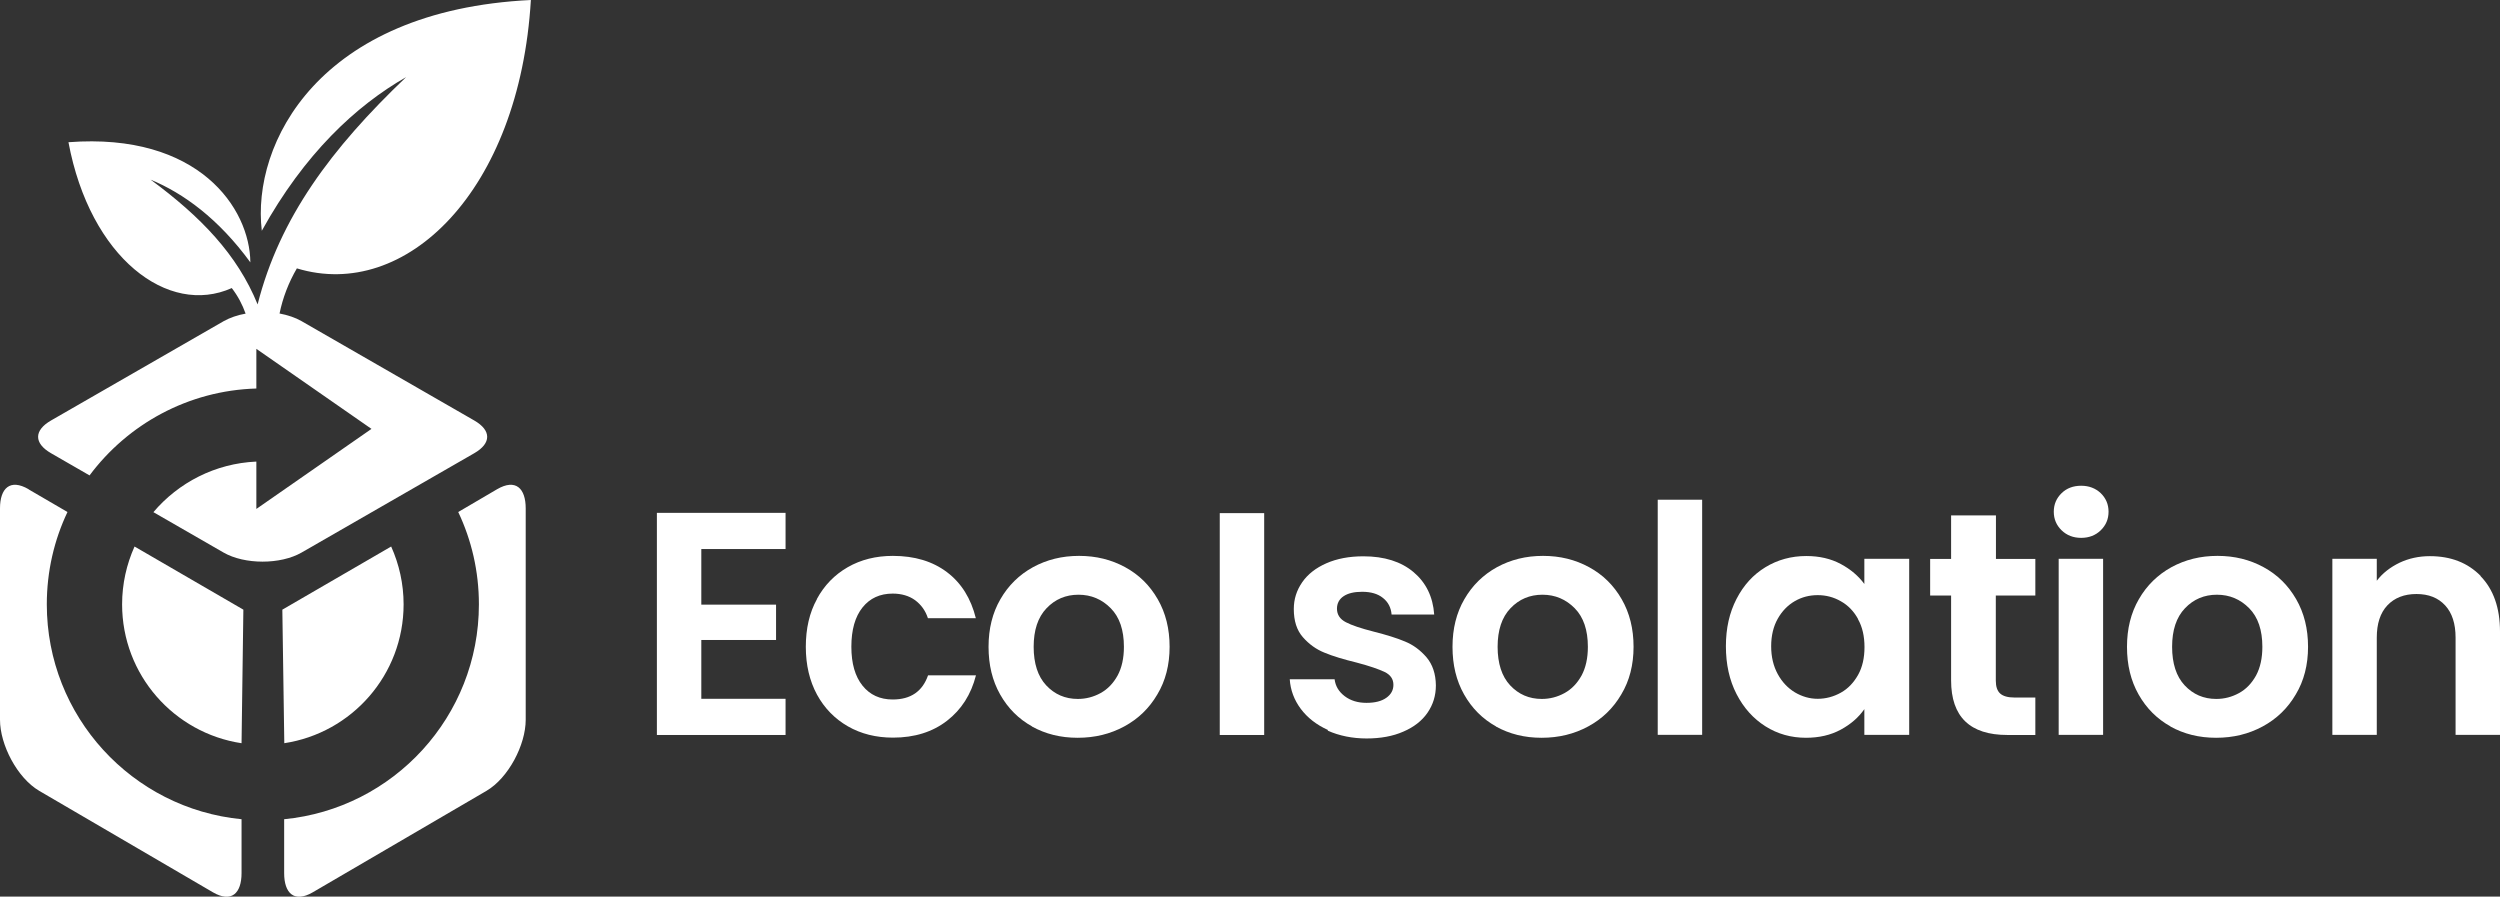
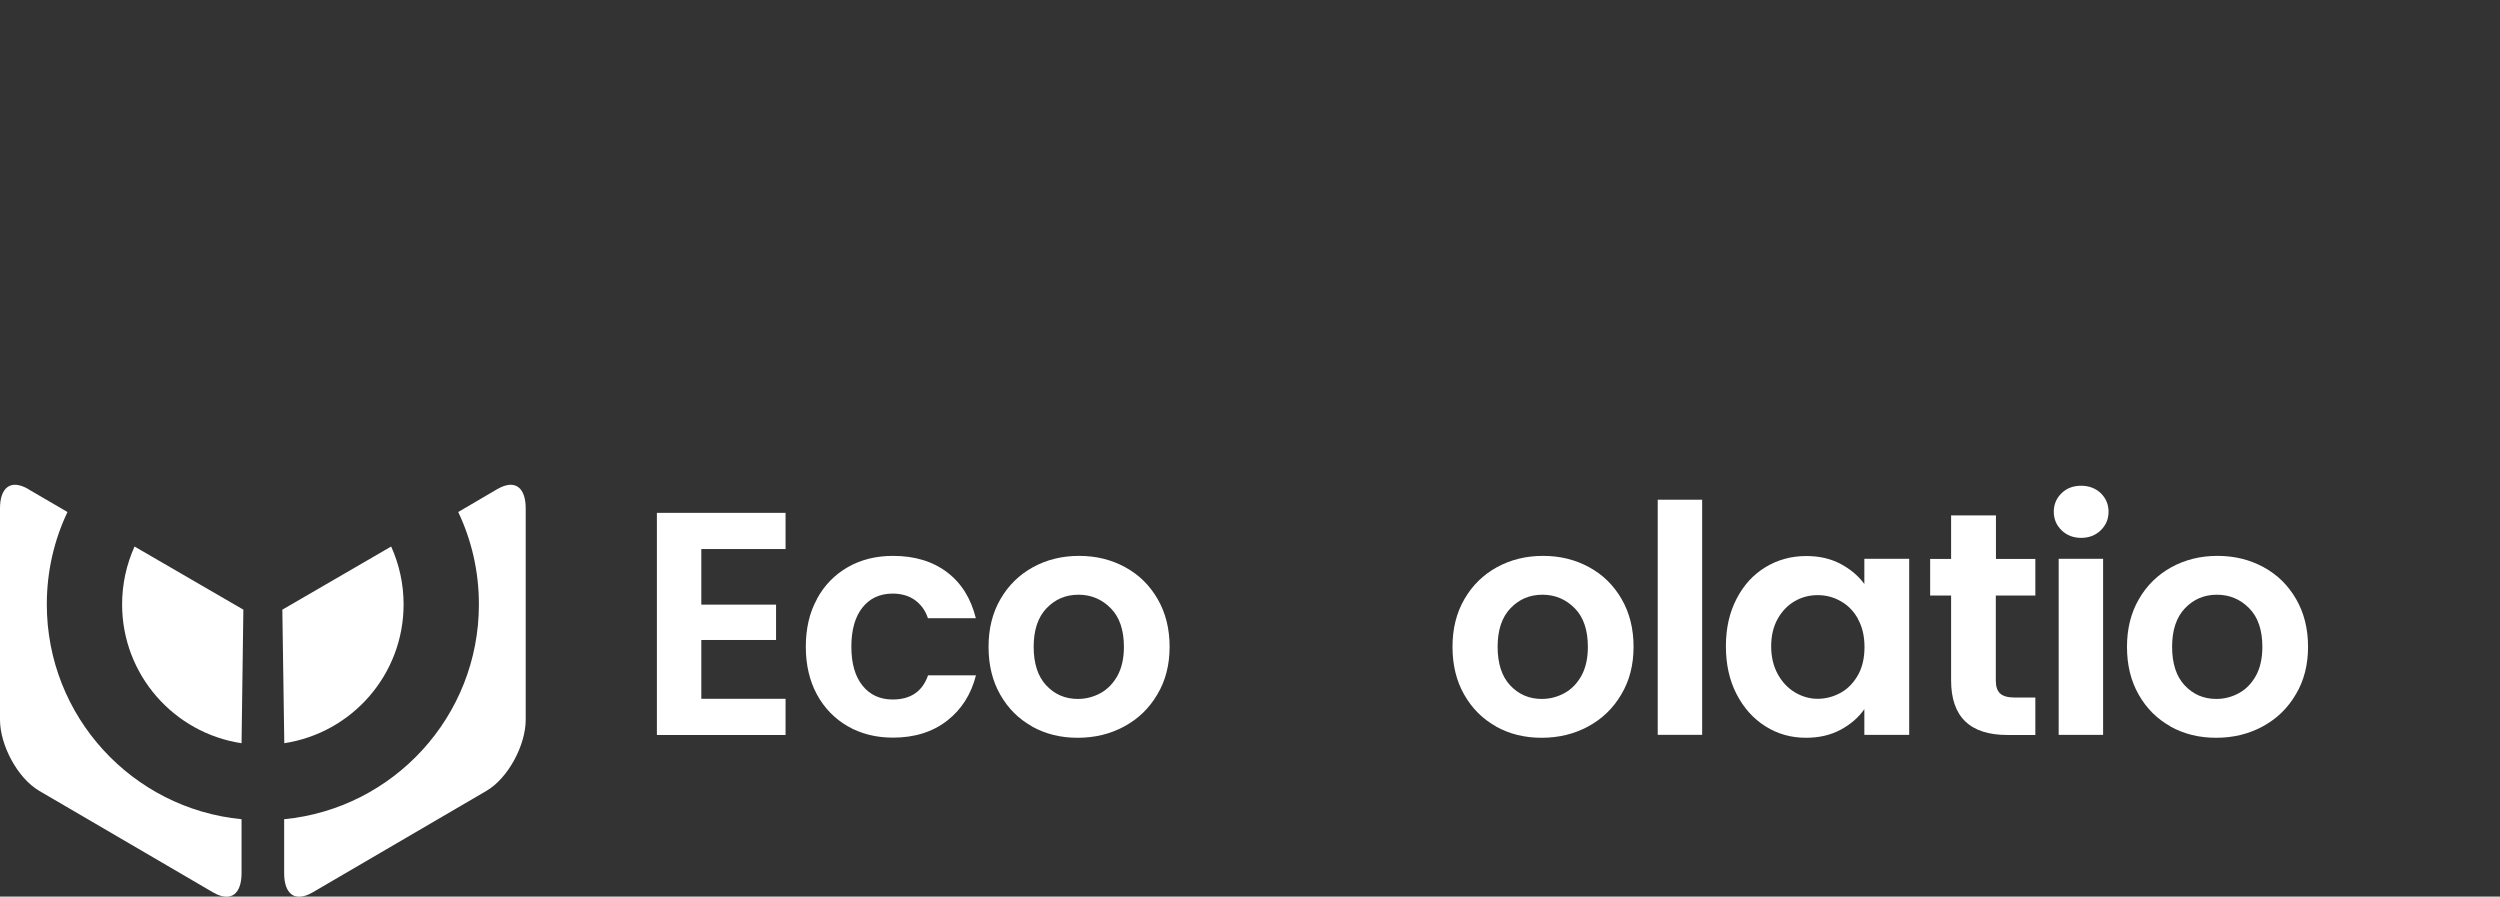
<svg xmlns="http://www.w3.org/2000/svg" id="Calque_1" viewBox="0 0 178.95 64.18">
  <rect x="0" y="0" width="178.95" height="64.18" fill="#333333" stroke="none" />
  <path d="m2.05,35.02c-1.34-.78-2.05-.06-2.05,1.37v15.13c0,1.8,1.24,4.17,2.81,5.09l12.43,7.26c1.34.78,2.05.06,2.05-1.37v-3.86c-7.82-.76-13.94-7.35-13.94-15.38,0-2.37.53-4.61,1.48-6.61l-2.78-1.62h0Zm15.24,18.18c-4.84-.73-8.55-4.9-8.55-9.94,0-1.47.32-2.87.89-4.14l7.79,4.52-.13,9.55Z" style="fill:#fff; fill-rule:evenodd;" />
  <path d="m35.58,35.02c1.34-.78,2.05-.06,2.05,1.37v15.13c0,1.8-1.24,4.17-2.81,5.09l-12.43,7.26c-1.34.78-2.05.06-2.05-1.37v-3.86c7.82-.76,13.94-7.35,13.94-15.38,0-2.37-.53-4.61-1.48-6.61l2.78-1.63h0Zm-15.24,18.18c4.84-.73,8.55-4.9,8.55-9.94,0-1.47-.32-2.87-.89-4.14l-7.79,4.52.14,9.55Z" style="fill:#fff; fill-rule:evenodd;" />
-   <path d="m21.59,39.55l12.36-7.11c1.23-.71,1.23-1.63,0-2.34l-12.36-7.11c-.45-.26-1-.44-1.58-.55.23-1.12.64-2.2,1.24-3.23,7.77,2.37,15.94-5.52,16.75-19.21-15.19.74-20,10.28-19.26,16.52,3.04-5.5,6.74-8.95,10.33-11-5.34,5.09-9.06,10.07-10.63,16.27-1.45-3.57-4.07-6.28-7.66-8.93,2.34.97,4.86,2.79,7.14,5.92-.03-3.86-3.69-9.31-13.02-8.6,1.55,8.29,7.14,12.48,11.69,10.44.44.57.76,1.18.99,1.83-.58.1-1.12.29-1.57.54l-12.36,7.11c-1.23.71-1.23,1.63,0,2.34l2.76,1.59c2.73-3.66,7.06-6.08,11.94-6.22v-2.84l8.24,5.73-8.24,5.73v-3.39c-2.95.13-5.58,1.51-7.37,3.62l5.02,2.89c1.51.87,4.08.87,5.59,0Z" style="fill:#fff; fill-rule:evenodd;" />
  <path d="m50.2,39.3v3.98h5.35v2.53h-5.35v4.21h6.03v2.59h-9.21v-15.9h9.21v2.59h-6.03Z" style="fill:#fff;" />
  <path d="m58.47,42.88c.53-.98,1.27-1.74,2.21-2.28.94-.54,2.02-.81,3.23-.81,1.56,0,2.85.39,3.88,1.17s1.71,1.88,2.06,3.29h-3.43c-.18-.55-.49-.97-.92-1.29-.43-.31-.97-.47-1.6-.47-.91,0-1.63.33-2.16.99-.53.66-.8,1.6-.8,2.81s.27,2.13.8,2.79c.53.66,1.25.99,2.16.99,1.29,0,2.13-.58,2.53-1.73h3.43c-.35,1.37-1.04,2.45-2.07,3.25s-2.32,1.21-3.87,1.21c-1.21,0-2.29-.27-3.23-.81s-1.68-1.3-2.21-2.27c-.53-.98-.8-2.12-.8-3.42s.26-2.45.8-3.42Z" style="fill:#fff;" />
  <path d="m73.88,52c-.97-.54-1.73-1.3-2.29-2.29s-.83-2.12-.83-3.41.28-2.43.85-3.41c.57-.99,1.35-1.75,2.33-2.29.99-.54,2.08-.81,3.3-.81s2.31.27,3.3.81c.99.54,1.76,1.3,2.33,2.29.57.99.85,2.12.85,3.41s-.29,2.43-.88,3.41c-.58.99-1.37,1.75-2.37,2.29s-2.1.81-3.33.81-2.3-.27-3.28-.81Zm4.9-2.39c.51-.28.91-.7,1.22-1.26.3-.56.45-1.24.45-2.05,0-1.2-.31-2.12-.94-2.76-.63-.64-1.4-.97-2.31-.97s-1.67.32-2.29.97-.92,1.57-.92,2.76.3,2.12.9,2.76c.6.64,1.35.97,2.26.97.58,0,1.12-.14,1.63-.42Z" style="fill:#fff;" />
-   <path d="m90.49,36.73v15.88h-3.18v-15.88h3.18Z" style="fill:#fff;" />
-   <path d="m95.05,52.25c-.82-.37-1.47-.88-1.94-1.51s-.74-1.34-.79-2.12h3.21c.06.49.3.89.72,1.21s.94.48,1.56.48,1.08-.12,1.42-.36c.34-.24.51-.55.51-.93,0-.41-.21-.72-.63-.92-.42-.2-1.08-.43-1.99-.67-.94-.23-1.71-.46-2.31-.71-.6-.24-1.11-.61-1.55-1.11s-.65-1.17-.65-2.02c0-.7.2-1.33.6-1.91.4-.58.98-1.03,1.73-1.36.75-.33,1.63-.5,2.65-.5,1.5,0,2.7.38,3.59,1.13.89.75,1.39,1.76,1.48,3.04h-3.05c-.04-.5-.25-.9-.62-1.19-.37-.3-.87-.44-1.49-.44-.58,0-1.02.11-1.33.32-.31.21-.47.51-.47.89,0,.42.21.75.64.97.42.22,1.08.44,1.98.67.91.23,1.66.46,2.25.71.59.24,1.1.62,1.54,1.13.43.51.66,1.18.67,2.01,0,.73-.2,1.38-.6,1.96-.4.58-.98,1.03-1.73,1.35-.75.33-1.63.49-2.63.49s-1.96-.19-2.78-.56Z" style="fill:#fff;" />
  <path d="m107.09,52c-.97-.54-1.73-1.3-2.29-2.29s-.83-2.12-.83-3.41.28-2.43.85-3.41c.57-.99,1.35-1.75,2.33-2.29.99-.54,2.08-.81,3.3-.81s2.31.27,3.3.81c.99.54,1.76,1.3,2.33,2.29.57.99.85,2.12.85,3.41s-.29,2.43-.88,3.41c-.58.99-1.37,1.75-2.37,2.29s-2.1.81-3.33.81-2.3-.27-3.28-.81Zm4.9-2.39c.51-.28.91-.7,1.22-1.26.3-.56.45-1.24.45-2.05,0-1.2-.31-2.12-.94-2.76-.63-.64-1.4-.97-2.31-.97s-1.67.32-2.29.97-.92,1.57-.92,2.76.3,2.12.9,2.76c.6.64,1.35.97,2.26.97.58,0,1.12-.14,1.63-.42Z" style="fill:#fff;" />
  <path d="m121.84,35.77v16.83h-3.18v-16.83h3.18Z" style="fill:#fff;" />
  <path d="m124.3,42.87c.51-.99,1.2-1.74,2.07-2.27.87-.53,1.85-.8,2.92-.8.94,0,1.76.19,2.47.57s1.27.86,1.69,1.43v-1.8h3.21v12.6h-3.21v-1.84c-.41.59-.97,1.08-1.69,1.47-.72.39-1.55.58-2.49.58-1.06,0-2.03-.27-2.9-.82-.87-.55-1.56-1.32-2.07-2.31s-.76-2.13-.76-3.42.25-2.4.76-3.39Zm8.7,1.44c-.3-.55-.71-.98-1.23-1.27-.52-.3-1.07-.44-1.66-.44s-1.14.14-1.64.43c-.5.29-.91.71-1.22,1.26-.31.55-.47,1.21-.47,1.97s.16,1.42.47,1.99c.31.57.72,1,1.23,1.31.51.3,1.05.46,1.63.46s1.14-.15,1.66-.44c.52-.29.92-.72,1.23-1.27s.46-1.22.46-1.99-.15-1.44-.46-1.99Z" style="fill:#fff;" />
  <path d="m142.86,42.62v6.1c0,.42.1.73.31.92.21.19.55.29,1.04.29h1.48v2.68h-2c-2.68,0-4.03-1.3-4.03-3.91v-6.07h-1.5v-2.62h1.5v-3.12h3.21v3.12h2.82v2.62h-2.82Z" style="fill:#fff;" />
  <path d="m147.57,37.96c-.37-.36-.56-.8-.56-1.33s.19-.97.56-1.33c.37-.36.84-.53,1.4-.53s1.03.18,1.4.53c.37.36.56.8.56,1.33s-.19.97-.56,1.33c-.37.36-.84.54-1.4.54s-1.03-.18-1.4-.54Zm2.97,2.04v12.6h-3.18v-12.6h3.18Z" style="fill:#fff;" />
  <path d="m155.37,52c-.97-.54-1.73-1.3-2.29-2.29s-.83-2.12-.83-3.41.28-2.43.85-3.41c.57-.99,1.35-1.75,2.33-2.29.99-.54,2.08-.81,3.3-.81s2.31.27,3.3.81c.99.54,1.76,1.3,2.33,2.29.57.99.85,2.12.85,3.41s-.29,2.43-.88,3.41c-.58.99-1.37,1.75-2.37,2.29s-2.1.81-3.33.81-2.3-.27-3.28-.81Zm4.9-2.39c.51-.28.91-.7,1.22-1.26.3-.56.45-1.24.45-2.05,0-1.2-.31-2.12-.94-2.76-.63-.64-1.4-.97-2.31-.97s-1.67.32-2.29.97-.92,1.57-.92,2.76.3,2.12.9,2.76c.6.64,1.35.97,2.26.97.58,0,1.12-.14,1.63-.42Z" style="fill:#fff;" />
-   <path d="m177.56,41.24c.92.95,1.39,2.27,1.39,3.97v7.39h-3.18v-6.96c0-1-.25-1.77-.75-2.31-.5-.54-1.18-.81-2.05-.81s-1.57.27-2.08.81c-.51.54-.76,1.31-.76,2.31v6.96h-3.18v-12.6h3.18v1.57c.42-.55.97-.97,1.63-1.29.66-.31,1.38-.47,2.17-.47,1.5,0,2.71.47,3.64,1.42Z" style="fill:#fff;" />
</svg>